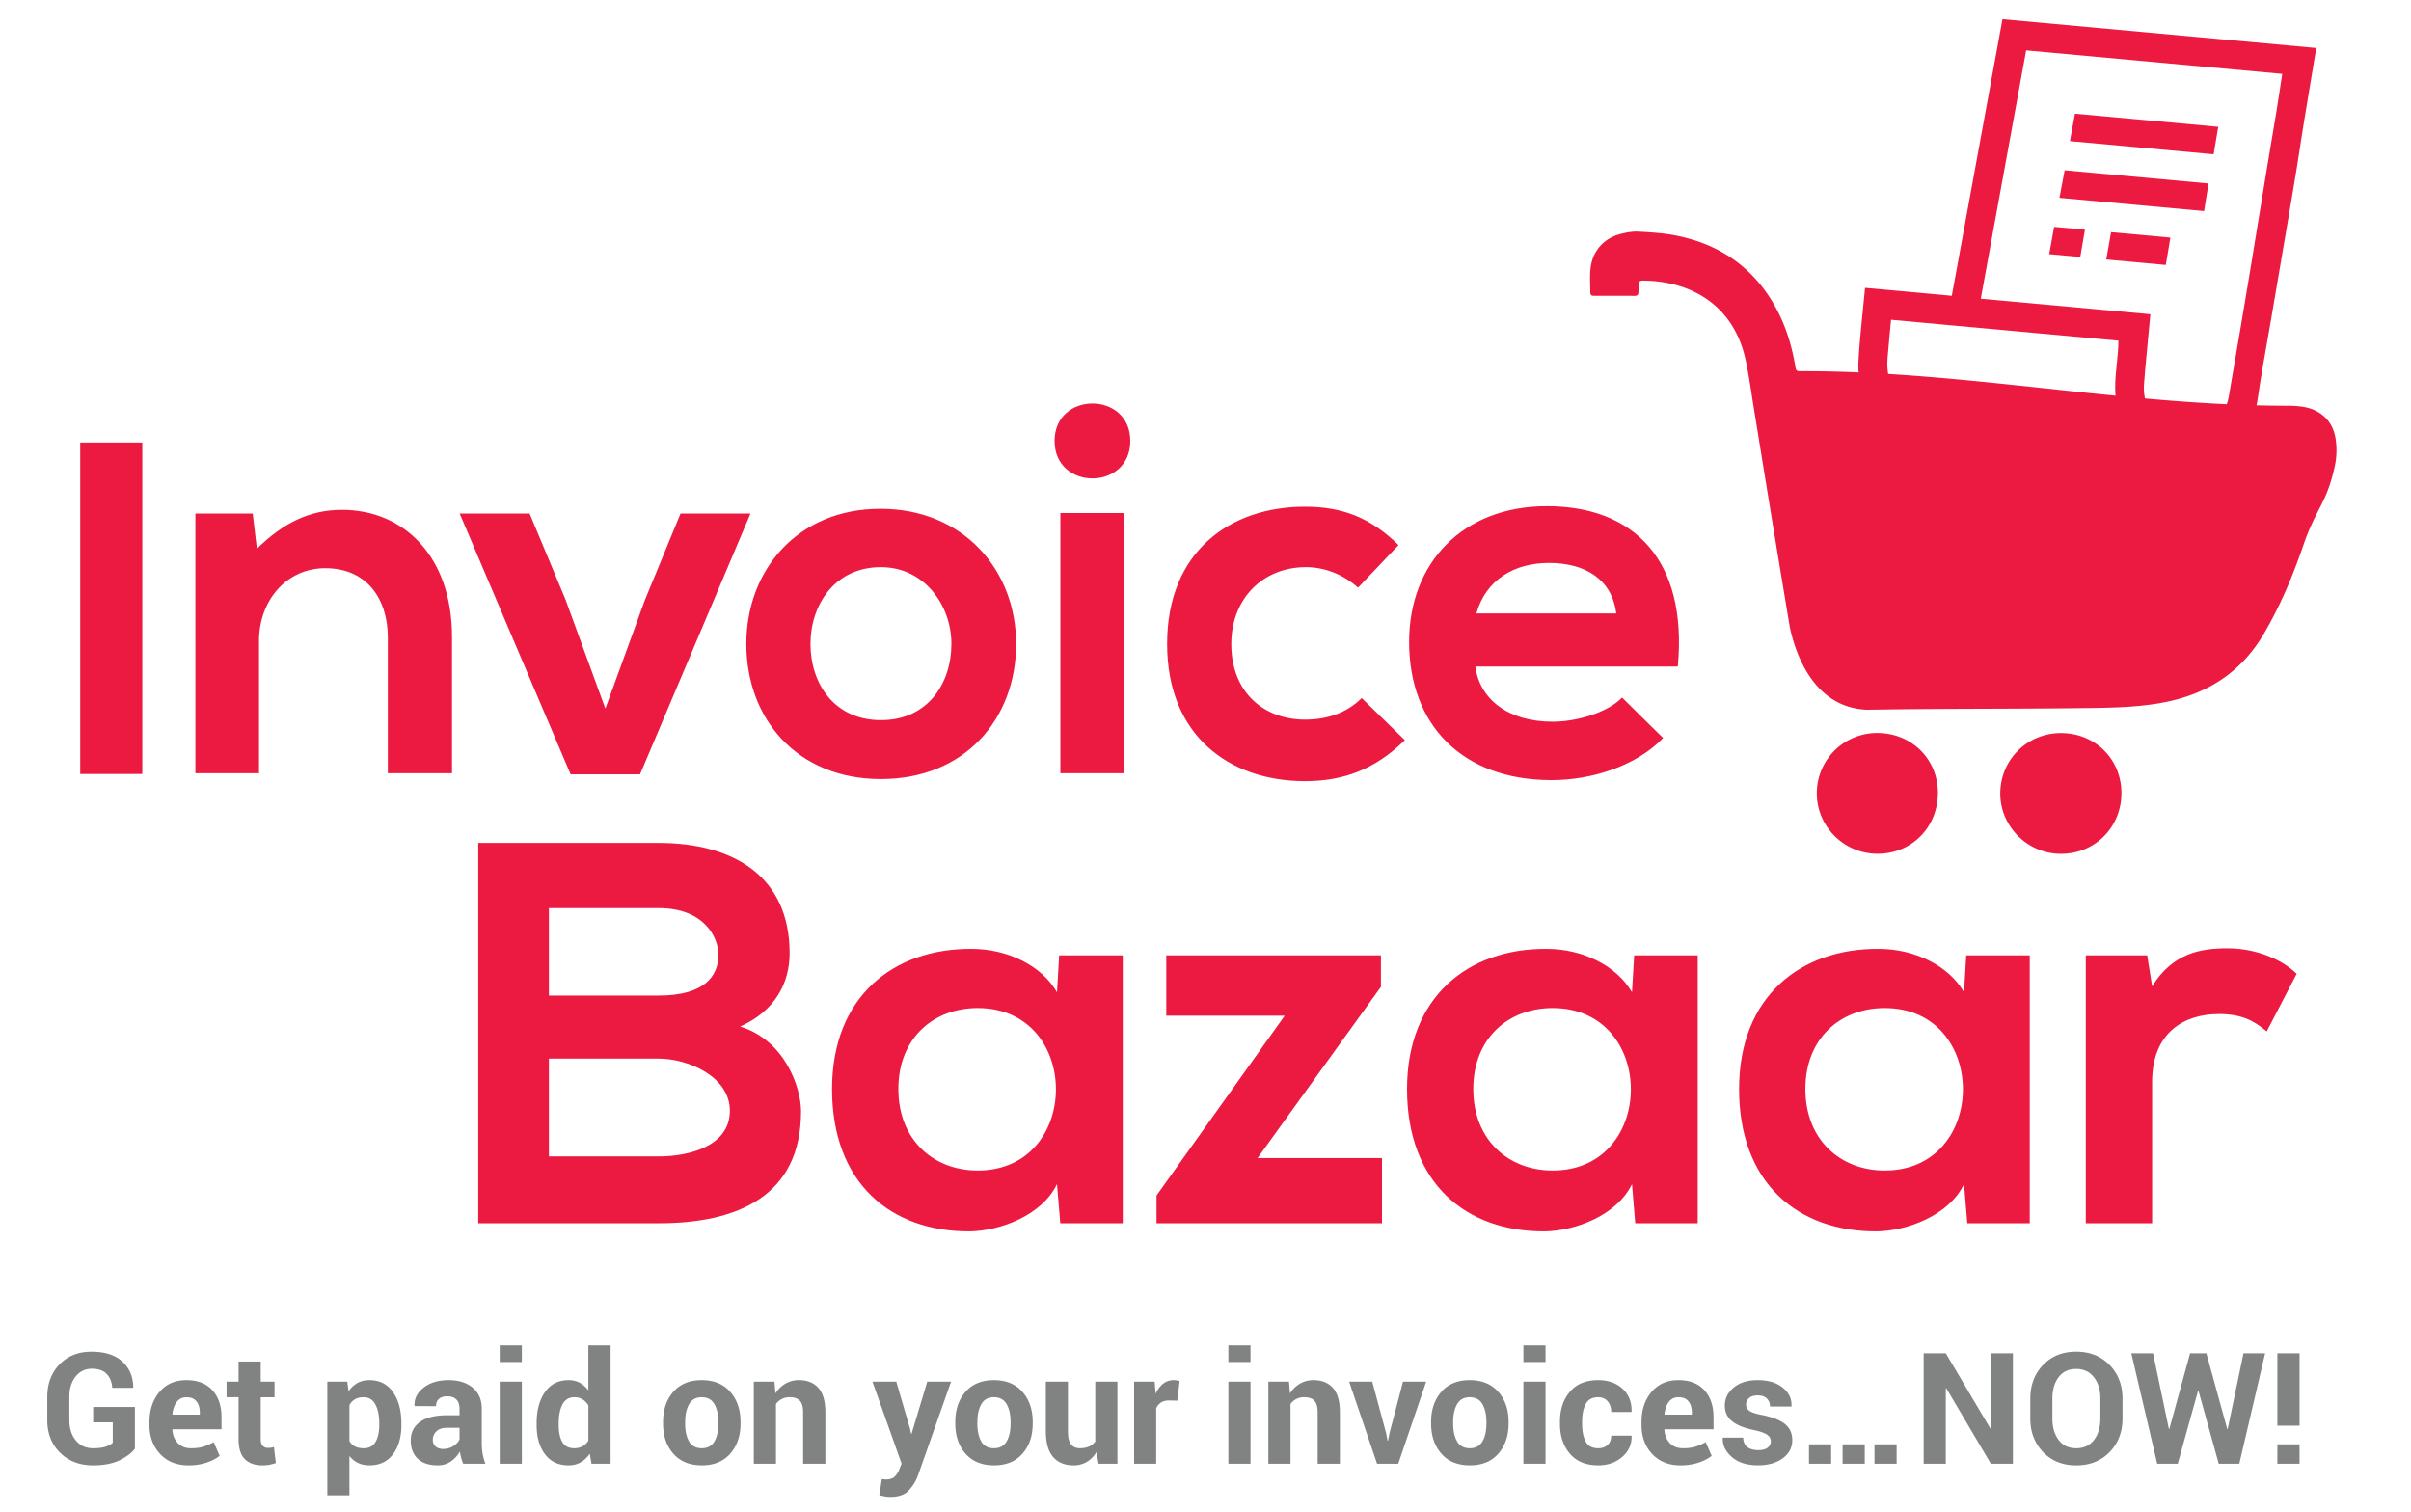
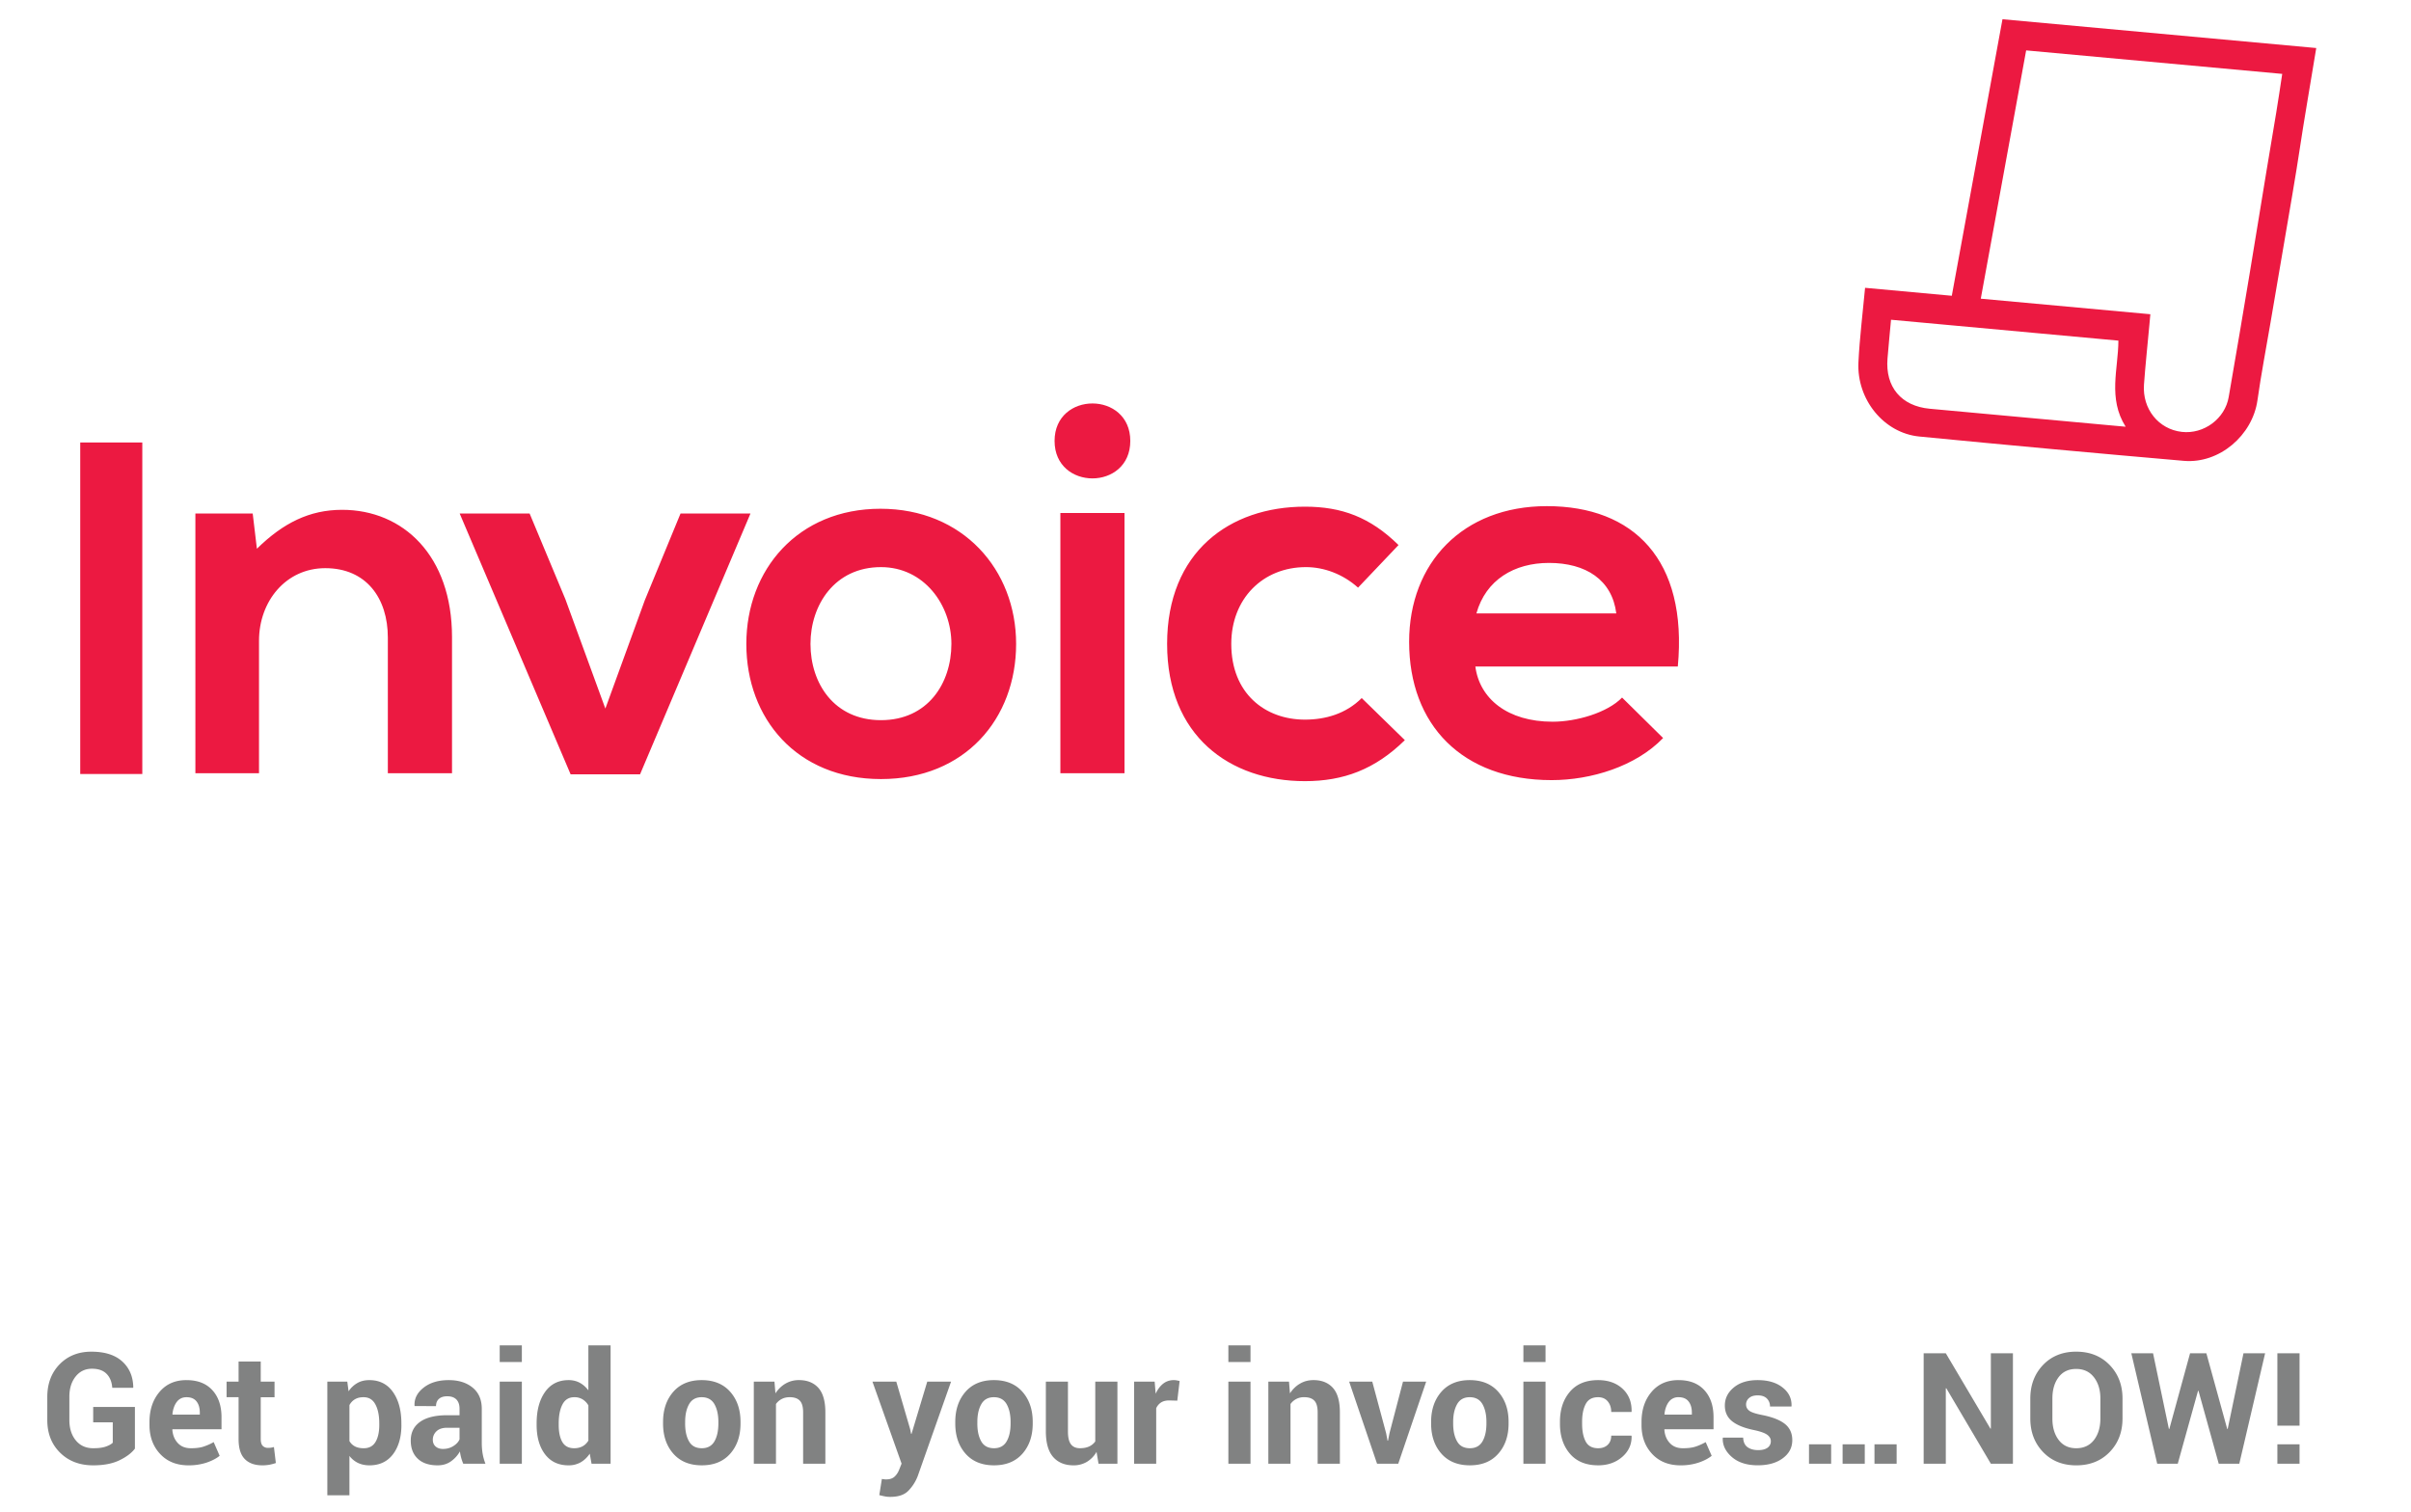
<svg xmlns="http://www.w3.org/2000/svg" xml:space="preserve" id="Layer_1" width="177" height="111" x="0" y="0" version="1.1" viewBox="0 0 177 111">
  <g fill="#EC1941">
    <path d="M5.89 56.831V32.489h4.557v24.342H5.89zM28.473 56.774v-9.96c0-2.896-1.584-5.098-4.593-5.098-2.897 0-4.865 2.434-4.865 5.328v9.729h-4.671V37.702h4.208l.308 2.587c1.931-1.893 3.863-2.857 6.255-2.857 4.479 0 8.069 3.359 8.069 9.342v10h-4.711zM55.095 37.702l-8.107 19.15h-5.097l-8.145-19.15h5.134l2.627 6.294 2.934 8.029 2.896-7.953 2.624-6.37h5.134zM74.597 47.277c0 5.483-3.746 9.924-9.922 9.924s-9.884-4.441-9.884-9.924c0-5.444 3.785-9.923 9.846-9.923 6.059 0 9.96 4.479 9.96 9.923zm-15.097 0c0 2.896 1.739 5.599 5.174 5.599 3.436 0 5.172-2.703 5.172-5.599 0-2.858-2.005-5.638-5.172-5.638-3.397 0-5.174 2.78-5.174 5.638zM82.979 32.374c0 3.668-5.559 3.668-5.559 0 .001-3.668 5.559-3.668 5.559 0zm-5.133 5.29v19.11h4.708v-19.11h-4.708zM103.135 54.343c-2.202 2.161-4.52 3.011-7.335 3.011-5.521 0-10.118-3.32-10.118-10.077 0-6.758 4.598-10.076 10.118-10.076 2.7 0 4.787.771 6.871 2.818l-2.972 3.127c-1.121-1.004-2.51-1.507-3.822-1.507-3.168 0-5.485 2.318-5.485 5.638 0 3.629 2.471 5.56 5.408 5.56 1.503 0 3.008-.426 4.169-1.583l3.166 3.089zM108.311 48.938c.309 2.355 2.354 4.052 5.676 4.052 1.737 0 4.012-.655 5.096-1.774l3.012 2.972c-2.007 2.084-5.288 3.09-8.185 3.09-6.563 0-10.461-4.054-10.461-10.154 0-5.792 3.937-9.962 10.11-9.962 6.372 0 10.35 3.938 9.615 11.777h-14.863zm10.347-3.9c-.31-2.471-2.239-3.707-4.941-3.707-2.548 0-4.636 1.236-5.329 3.707h10.27z" />
  </g>
  <g fill="#EC1941">
-     <path d="M57.969 69.986c0 2.154-1.038 4.229-3.632 5.387 3.272.996 4.47 4.467 4.47 6.22 0 6.225-4.669 8.22-10.453 8.22H35.111V61.89h13.243c5.506 0 9.615 2.472 9.615 8.096zm-17.672 3.111h8.058c3.312 0 4.388-1.394 4.388-2.99 0-1.276-1.038-3.432-4.388-3.432h-8.058v6.422zm0 11.808h8.058c2.153 0 5.227-.719 5.227-3.352 0-2.513-3.073-3.828-5.227-3.828h-8.058v7.18zM77.757 70.146h4.669v19.666h-4.587l-.24-2.873c-1.118 2.314-4.189 3.427-6.383 3.47-5.823.041-10.132-3.55-10.132-10.453 0-6.777 4.508-10.328 10.252-10.287 2.632 0 5.145 1.234 6.263 3.19l.158-2.713zm-11.806 9.81c0 3.752 2.595 5.985 5.824 5.985 7.659 0 7.659-11.927 0-11.927-3.23.001-5.824 2.196-5.824 5.942zM101.379 70.146v2.313l-9.056 12.566h9.135v4.787H84.905v-2.036l9.411-13.201h-8.695v-4.429h15.758zM119.97 70.146h4.665v19.666h-4.586l-.239-2.873c-1.119 2.314-4.19 3.427-6.38 3.47-5.826.041-10.134-3.55-10.134-10.453 0-6.777 4.508-10.328 10.249-10.287 2.633 0 5.146 1.234 6.265 3.19l.16-2.713zm-11.811 9.81c0 3.752 2.597 5.985 5.826 5.985 7.657 0 7.657-11.927 0-11.927-3.229.001-5.826 2.196-5.826 5.942zM144.348 70.146h4.664v19.666h-4.585l-.241-2.873c-1.114 2.314-4.188 3.427-6.379 3.47-5.824.041-10.134-3.55-10.134-10.453 0-6.777 4.508-10.328 10.253-10.287 2.633 0 5.146 1.234 6.26 3.19l.162-2.713zm-11.808 9.81c0 3.752 2.593 5.985 5.821 5.985 7.661 0 7.661-11.927 0-11.927-3.228.001-5.821 2.196-5.821 5.942zM157.634 70.146l.36 2.272c1.514-2.433 3.548-2.791 5.542-2.791 2.034 0 3.991.798 5.068 1.875l-2.196 4.228c-.996-.838-1.915-1.276-3.509-1.276-2.554 0-4.905 1.354-4.905 4.987v10.371h-4.868V70.146h4.508z" />
-   </g>
+     </g>
  <g>
    <g fill="#818282">
      <path d="M9.905 106.36c-.241.32-.617.605-1.128.853-.51.25-1.156.375-1.935.375-.992 0-1.802-.308-2.429-.927-.627-.617-.941-1.417-.941-2.399v-1.693c0-.98.302-1.781.905-2.4.603-.617 1.381-.926 2.331-.926.988 0 1.745.241 2.27.72.526.48.794 1.115.806 1.897l-.011.035H8.241c-.031-.432-.168-.772-.414-1.022-.245-.252-.604-.378-1.074-.378-.498 0-.9.192-1.204.576-.304.384-.457.878-.457 1.483v1.704c0 .613.158 1.115.474 1.499.315.384.741.575 1.276.575.378 0 .682-.036.913-.117.23-.078.404-.173.523-.286v-1.5H6.842v-1.127h3.063v3.058zM13.838 107.588c-.869 0-1.564-.278-2.084-.838-.519-.556-.78-1.265-.78-2.121v-.223c0-.896.247-1.633.739-2.212s1.152-.867 1.98-.863c.814 0 1.444.244 1.894.735.45.488.675 1.153.675 1.991v.884h-3.599l-.011.032c.03.396.162.721.399.976.236.257.556.383.96.383.36 0 .659-.034.897-.108a4.14 4.14 0 0 0 .779-.34l.439 1.004c-.245.2-.566.366-.964.501a4.164 4.164 0 0 1-1.324.199zm-.145-5.002c-.3 0-.538.113-.713.342-.174.232-.283.535-.323.908l.017.028h1.995v-.144c0-.348-.08-.621-.243-.827-.162-.205-.405-.307-.733-.307zM19.142 99.967v1.477h1.013v1.143h-1.013v3.068c0 .231.047.4.144.5a.511.511 0 0 0 .391.149 1.288 1.288 0 0 0 .433-.061l.141 1.176a3.562 3.562 0 0 1-.48.127 2.954 2.954 0 0 1-.507.042c-.561 0-.993-.154-1.295-.464-.303-.308-.454-.795-.454-1.463v-3.075h-.881v-1.143h.881v-1.477h1.627zM29.469 104.621c0 .892-.206 1.61-.619 2.154-.412.541-.987.813-1.726.813-.316 0-.597-.06-.842-.176a1.735 1.735 0 0 1-.629-.517v2.893h-1.622v-8.345h1.465l.094.711a1.89 1.89 0 0 1 .644-.608c.251-.144.543-.215.876-.215.748 0 1.327.291 1.738.873.413.584.619 1.352.619 2.302v.115zm-1.626-.122c0-.57-.095-1.033-.285-1.385-.189-.354-.478-.528-.87-.528-.244 0-.453.047-.625.149-.172.1-.31.244-.409.431v2.642a.996.996 0 0 0 .409.392c.173.09.385.133.639.133.393 0 .682-.154.865-.463.185-.309.277-.728.277-1.255v-.116zM34.01 107.47a3.239 3.239 0 0 1-.245-.903 2.222 2.222 0 0 1-.661.729c-.272.195-.599.292-.978.292-.63 0-1.117-.164-1.458-.488-.342-.324-.513-.768-.513-1.33 0-.59.227-1.048.682-1.372s1.119-.489 1.991-.489h.908v-.477c0-.29-.076-.517-.228-.675-.153-.159-.377-.239-.674-.239-.264 0-.467.064-.61.191-.143.129-.214.305-.214.531l-1.571-.004-.006-.034c-.026-.509.194-.947.664-1.315.467-.37 1.082-.556 1.844-.556.72 0 1.305.181 1.754.549.449.366.674.887.674 1.563v2.489c0 .282.021.548.063.8.043.245.111.492.205.738H34.01zm-1.488-1.086c.287 0 .541-.072.763-.213.223-.139.374-.306.451-.491v-.851h-.908c-.346 0-.607.087-.785.259a.838.838 0 0 0-.268.627c0 .199.067.362.2.484.135.122.317.185.547.185zM38.311 100.002h-1.626v-1.221h1.626v1.221zm0 7.468h-1.626v-6.026h1.626v6.026zM39.396 104.506c0-.95.204-1.718.616-2.302.41-.582.988-.873 1.734-.873.301 0 .572.065.813.194.241.13.453.317.635.556v-3.3h1.632v8.688h-1.398l-.133-.736c-.189.279-.414.49-.671.637a1.774 1.774 0 0 1-.888.218c-.739 0-1.313-.271-1.724-.813-.412-.544-.616-1.263-.616-2.154v-.115zm1.621.118c0 .531.089.947.267 1.253.179.305.468.455.87.455.234 0 .438-.047.613-.142.174-.094.316-.236.429-.416v-2.586a1.26 1.26 0 0 0-.427-.445 1.126 1.126 0 0 0-.604-.157c-.397 0-.688.175-.872.53-.184.354-.276.818-.276 1.39v.118zM48.678 104.398c0-.898.25-1.633.751-2.208.501-.571 1.196-.859 2.083-.859.892 0 1.59.286 2.094.856.505.572.758 1.31.758 2.211v.118c0 .908-.252 1.645-.755 2.216-.503.57-1.198.855-2.086.855-.891 0-1.589-.285-2.092-.855-.502-.571-.754-1.308-.754-2.216v-.118zm1.62.117c0 .55.097.986.29 1.32.192.334.505.497.936.497.42 0 .727-.167.922-.499.194-.334.292-.772.292-1.318v-.117c0-.533-.099-.968-.294-1.309-.197-.336-.508-.503-.931-.503-.419 0-.727.167-.922.507-.194.339-.292.775-.292 1.305v.117zM56.856 101.443l.072.86c.2-.306.447-.546.739-.716a1.92 1.92 0 0 1 .987-.257c.61 0 1.084.192 1.427.572.341.383.512.984.512 1.8v3.767H58.96v-3.77c0-.405-.082-.693-.245-.861-.163-.171-.41-.253-.74-.253-.215 0-.409.043-.58.13-.17.088-.313.21-.428.37v4.384H55.34v-6.026h1.516zM66.82 104.941l.066.332h.034l1.153-3.83h1.748l-2.445 6.929a3.156 3.156 0 0 1-.697 1.089c-.292.297-.732.443-1.319.443-.137 0-.265-.01-.381-.033a7.217 7.217 0 0 1-.426-.096l.188-1.188c.049.009.101.017.156.024.057.007.106.01.151.01.267 0 .473-.064.618-.197.145-.132.256-.296.334-.492l.188-.469-2.139-6.021h1.75l1.021 3.499zM70.13 104.398c0-.898.25-1.633.751-2.208.501-.571 1.195-.859 2.084-.859.891 0 1.589.286 2.094.856.504.572.757 1.31.757 2.211v.118c0 .908-.252 1.645-.754 2.216-.503.57-1.198.855-2.086.855-.892 0-1.589-.285-2.092-.855-.503-.571-.754-1.308-.754-2.216v-.118zm1.62.117c0 .55.098.986.29 1.32.193.334.505.497.936.497.419 0 .727-.167.922-.499.195-.334.292-.772.292-1.318v-.117c0-.533-.098-.968-.294-1.309-.198-.336-.507-.503-.93-.503-.42 0-.727.167-.923.507-.194.339-.292.775-.292 1.305v.117zM80.501 106.6a2.02 2.02 0 0 1-.707.731 1.883 1.883 0 0 1-.986.257c-.635 0-1.131-.205-1.49-.611-.358-.407-.538-1.039-.538-1.895v-3.639h1.622v3.655c0 .441.075.757.223.947.148.19.367.286.658.286.259 0 .482-.041.668-.125.185-.084.337-.207.457-.372v-4.392h1.626v6.026h-1.387l-.146-.868zM86.429 102.839l-.596-.016c-.241 0-.44.051-.595.149a.977.977 0 0 0-.357.424v4.073h-1.622v-6.026h1.509l.073.89c.141-.315.324-.56.548-.738.225-.175.485-.264.778-.264.081 0 .157.006.226.021.068.012.138.027.208.046l-.172 1.441zM91.804 100.002h-1.625v-1.221h1.625v1.221zm0 7.468h-1.625v-6.026h1.625v6.026zM94.63 101.443l.071.86c.2-.306.446-.546.741-.716.294-.172.621-.257.986-.257.609 0 1.085.192 1.426.572.342.383.512.984.512 1.8v3.767h-1.632v-3.77c0-.405-.083-.693-.245-.861-.163-.171-.41-.253-.741-.253a1.188 1.188 0 0 0-1.007.5v4.384h-1.627v-6.026h1.516zM101.76 105.227l.105.555h.033l.11-.555.991-3.783h1.701l-2.05 6.026h-1.555l-2.049-6.026h1.697l1.017 3.783zM105.063 104.398c0-.898.251-1.633.751-2.208.502-.571 1.196-.859 2.083-.859.893 0 1.59.286 2.095.856.507.572.759 1.31.759 2.211v.118c0 .908-.252 1.645-.757 2.216-.501.57-1.194.855-2.084.855-.891 0-1.59-.285-2.092-.855-.502-.571-.755-1.308-.755-2.216v-.118zm1.619.117c0 .55.099.986.292 1.32.191.334.504.497.936.497.42 0 .727-.167.922-.499.194-.334.292-.772.292-1.318v-.117c0-.533-.1-.968-.295-1.309-.197-.336-.508-.503-.932-.503-.419 0-.726.167-.922.507-.193.339-.293.775-.293 1.305v.117zM113.463 100.002h-1.625v-1.221h1.625v1.221zm0 7.468h-1.625v-6.026h1.625v6.026zM117.329 106.332c.289 0 .522-.082.697-.249.175-.169.26-.395.26-.675h1.479l.017.033c.014.609-.217 1.119-.688 1.528-.474.412-1.062.618-1.764.618-.9 0-1.593-.285-2.078-.854-.484-.568-.729-1.296-.729-2.187v-.168c0-.888.241-1.619.728-2.191.483-.57 1.176-.856 2.071-.856.745 0 1.343.213 1.797.634.457.424.677.979.663 1.672l-.013.034h-1.482c0-.313-.085-.571-.255-.777s-.406-.308-.71-.308c-.429 0-.731.164-.908.5-.176.332-.265.763-.265 1.288v.169c0 .539.089.97.265 1.3.176.327.481.489.915.489zM123.374 107.588c-.868 0-1.563-.278-2.085-.838-.52-.556-.779-1.265-.779-2.121v-.223c0-.896.245-1.633.738-2.212.491-.579 1.152-.867 1.979-.863.814 0 1.444.244 1.894.735.449.488.676 1.153.676 1.991v.884h-3.599l-.011.032c.029.396.161.721.398.976.235.257.555.383.959.383.36 0 .66-.034.898-.108.235-.071.497-.186.78-.34l.439 1.004c-.246.2-.566.366-.965.501a4.147 4.147 0 0 1-1.322.199zm-.146-5.002a.849.849 0 0 0-.713.342c-.174.232-.283.535-.322.908l.016.028h1.996v-.144c0-.348-.082-.621-.244-.827-.162-.205-.404-.307-.733-.307zM130.002 105.811c0-.179-.086-.333-.259-.463-.171-.128-.493-.246-.961-.346-.714-.144-1.251-.359-1.614-.645-.359-.284-.541-.671-.541-1.162 0-.517.217-.96.654-1.321.436-.362 1.021-.543 1.753-.543.767 0 1.379.18 1.832.542.458.359.676.813.656 1.363l-.011.033h-1.569a.799.799 0 0 0-.233-.591c-.154-.152-.379-.227-.675-.227-.264 0-.473.062-.622.191a.606.606 0 0 0-.226.48c0 .186.079.339.236.458.158.118.479.224.961.316.743.149 1.294.366 1.655.653.359.29.54.686.54 1.19 0 .543-.231.984-.696 1.328-.464.346-1.077.518-1.838.518-.804 0-1.437-.205-1.904-.611-.466-.407-.688-.87-.665-1.391l.012-.031h1.486c.013.322.116.554.319.701.199.144.461.217.785.217.3 0 .529-.061.687-.177a.566.566 0 0 0 .238-.482zM134.431 107.47h-1.626v-1.426h1.626v1.426zm2.468 0h-1.627v-1.426h1.627v1.426zm2.34 0h-1.627v-1.426h1.627v1.426zM147.776 107.47h-1.62l-3.272-5.543-.035.005v5.538h-1.626v-8.11h1.626l3.275 5.534.032-.005V99.36h1.62v8.11zM155.821 104.146c0 .994-.314 1.816-.944 2.466-.63.65-1.446.977-2.455.977-.995 0-1.809-.326-2.433-.977-.623-.649-.937-1.472-.937-2.466v-1.46c0-.991.313-1.813.934-2.466.623-.651 1.434-.978 2.431-.978 1.007 0 1.825.326 2.458.978.63.652.946 1.475.946 2.466v1.46zm-1.625-1.467c0-.635-.159-1.153-.475-1.56s-.751-.608-1.305-.608c-.552 0-.981.202-1.287.606-.304.405-.455.923-.455 1.562v1.474c0 .643.154 1.166.463 1.573.307.403.736.606 1.284.606.559 0 .994-.203 1.306-.606.312-.407.469-.931.469-1.573v-1.474zM163.509 104.918h.034l1.159-5.558h1.588l-1.895 8.109h-1.51l-1.487-5.354h-.032l-1.489 5.354h-1.509l-1.9-8.109h1.595l1.163 5.553.033.005 1.522-5.558h1.196l1.532 5.558zM168.818 104.673h-1.628V99.36h1.628v5.313zm0 2.797h-1.628v-1.426h1.628v1.426z" />
    </g>
  </g>
  <g fill="#EC1941">
    <g fill-rule="evenodd" clip-rule="evenodd">
      <path d="M136.922 21.132c2.148.198 4.229.391 6.367.584 1.411-7.63 2.318-12.715 3.72-20.304l23.035 2.115c-.219 1.308-.422 2.574-.639 3.84-.536 3.171-.589 3.845-1.131 7.015-.528 3.104-1.062 6.207-1.589 9.313-.323 1.896-.688 3.789-.957 5.694-.364 2.577-2.799 4.671-5.4 4.448-6.48-.562-12.951-1.156-19.424-1.786-2.601-.254-4.604-2.718-4.47-5.454.089-1.789.313-3.574.488-5.465zm8.494.798 12.449 1.142c-.029.306-.051.543-.071.781-.132 1.458-.291 2.92-.397 4.382-.129 1.796 1.076 3.282 2.775 3.475 1.627.186 3.18-.974 3.446-2.566.261-1.554.535-3.104.799-4.658 1.061-6.233 1.634-9.972 2.687-16.206.159-.94.292-1.887.442-2.855L148.747 3.7c-1.27 6.895-2.046 11.257-3.331 18.23zm10.636 9.401c-1.321-2.09-.539-4.249-.533-6.321l-16.692-1.533c-.088.98-.184 1.912-.259 2.848-.172 2.086 1.008 3.492 3.099 3.686 4.555.422 9.112.837 13.67 1.256l.715.064z" />
-       <path d="M151.192 14.525c.132-.695.252-1.353.381-2.023 3.543.328 7.023.646 10.561.971-.111.695-.218 1.352-.324 2.026l-10.618-.974zM151.959 10.36c.132-.713.252-1.351.373-2.012 3.508.321 6.967.64 10.516.964-.114.667-.224 1.319-.339 2.017l-10.55-.969zM154.627 19.051c.118-.684.232-1.326.354-2.005l4.355.4-.338 2.006c-1.439-.134-2.866-.263-4.371-.401zM153.062 16.864c-.113.671-.223 1.31-.343 2.003-.75-.067-1.492-.136-2.281-.209l.364-2.001c.774.069 1.481.134 2.26.207z" />
    </g>
-     <path d="M171.459 32.187c-.204-1.313-1.137-2.147-2.461-2.333a7.893 7.893 0 0 0-1.087-.067c-11.821-.004-23.64-2.537-35.46-2.537-.105 0-.217-.008-.326 0-.213.016-.285-.085-.314-.289-.26-1.579-.72-3.096-1.51-4.496-1.606-2.852-4.065-4.531-7.239-5.168-.908-.182-1.848-.239-2.773-.29-.433-.024-.885.06-1.308.168-1.256.32-2.088 1.273-2.219 2.568-.059.571-.012 1.153-.012 1.729-.002.198.107.247.283.247.993-.003 1.986-.004 2.981.002.174 0 .255-.069.264-.235.01-.196.027-.392.027-.588 0-.206.074-.298.295-.297 3.318.011 6.609 1.634 7.534 5.743.277 1.25.439 2.527.649 3.792.251 1.527.492 3.056.743 4.584.28 1.73.565 3.461.852 5.191.285 1.73.574 3.46.86 5.188l.146.883c.345 1.699 1.617 5.959 5.652 6.127 1.539-.02 3.079-.043 4.619-.052 3.94-.026 7.886-.018 11.827-.074 1.764-.024 3.533-.069 5.28-.393 3.198-.595 5.722-2.166 7.408-5.016 1.227-2.076 2.15-4.28 2.929-6.551.938-2.748 1.706-3.014 2.317-5.852a5.468 5.468 0 0 0 .043-1.984z" />
-     <path fill-rule="evenodd" d="M137.998 53.823c2.5.094 4.348 2.065 4.268 4.547-.085 2.543-2.114 4.43-4.642 4.31-2.444-.116-4.348-2.191-4.241-4.624a4.422 4.422 0 0 1 4.615-4.233zM151.528 53.83c2.486.117 4.312 2.114 4.209 4.602-.104 2.479-2.111 4.341-4.585 4.255-2.491-.085-4.447-2.222-4.297-4.687.148-2.455 2.202-4.288 4.673-4.17z" clip-rule="evenodd" />
  </g>
</svg>